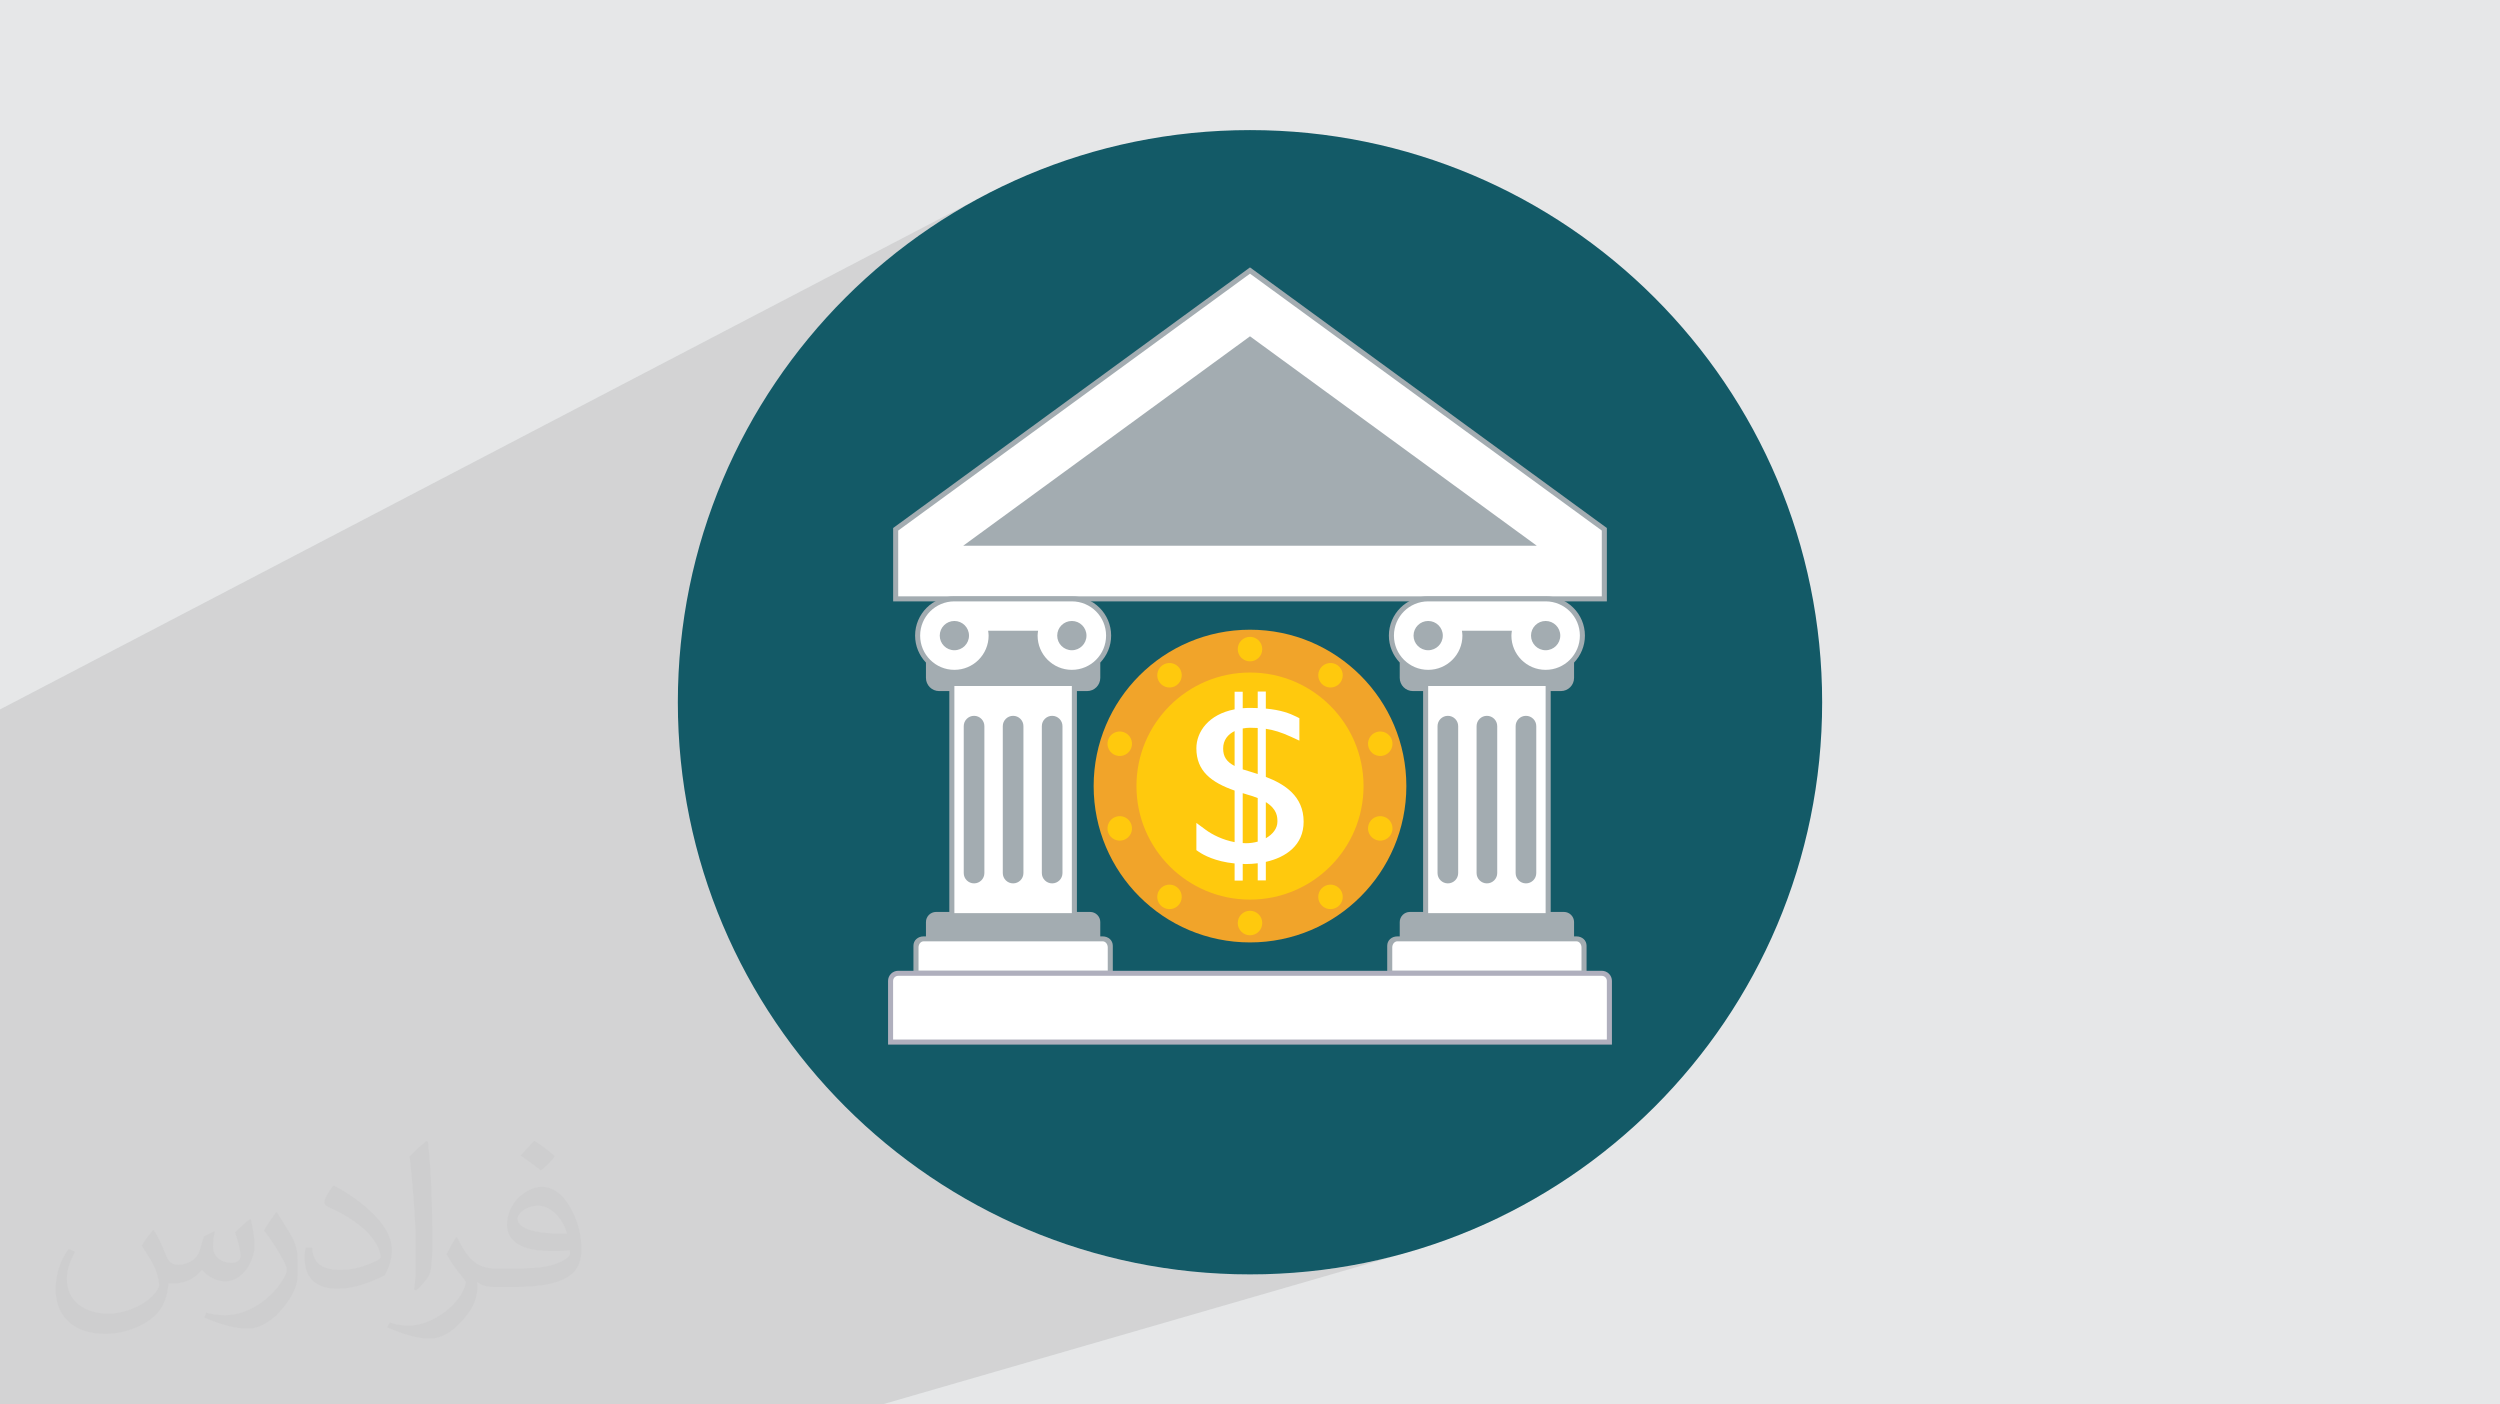
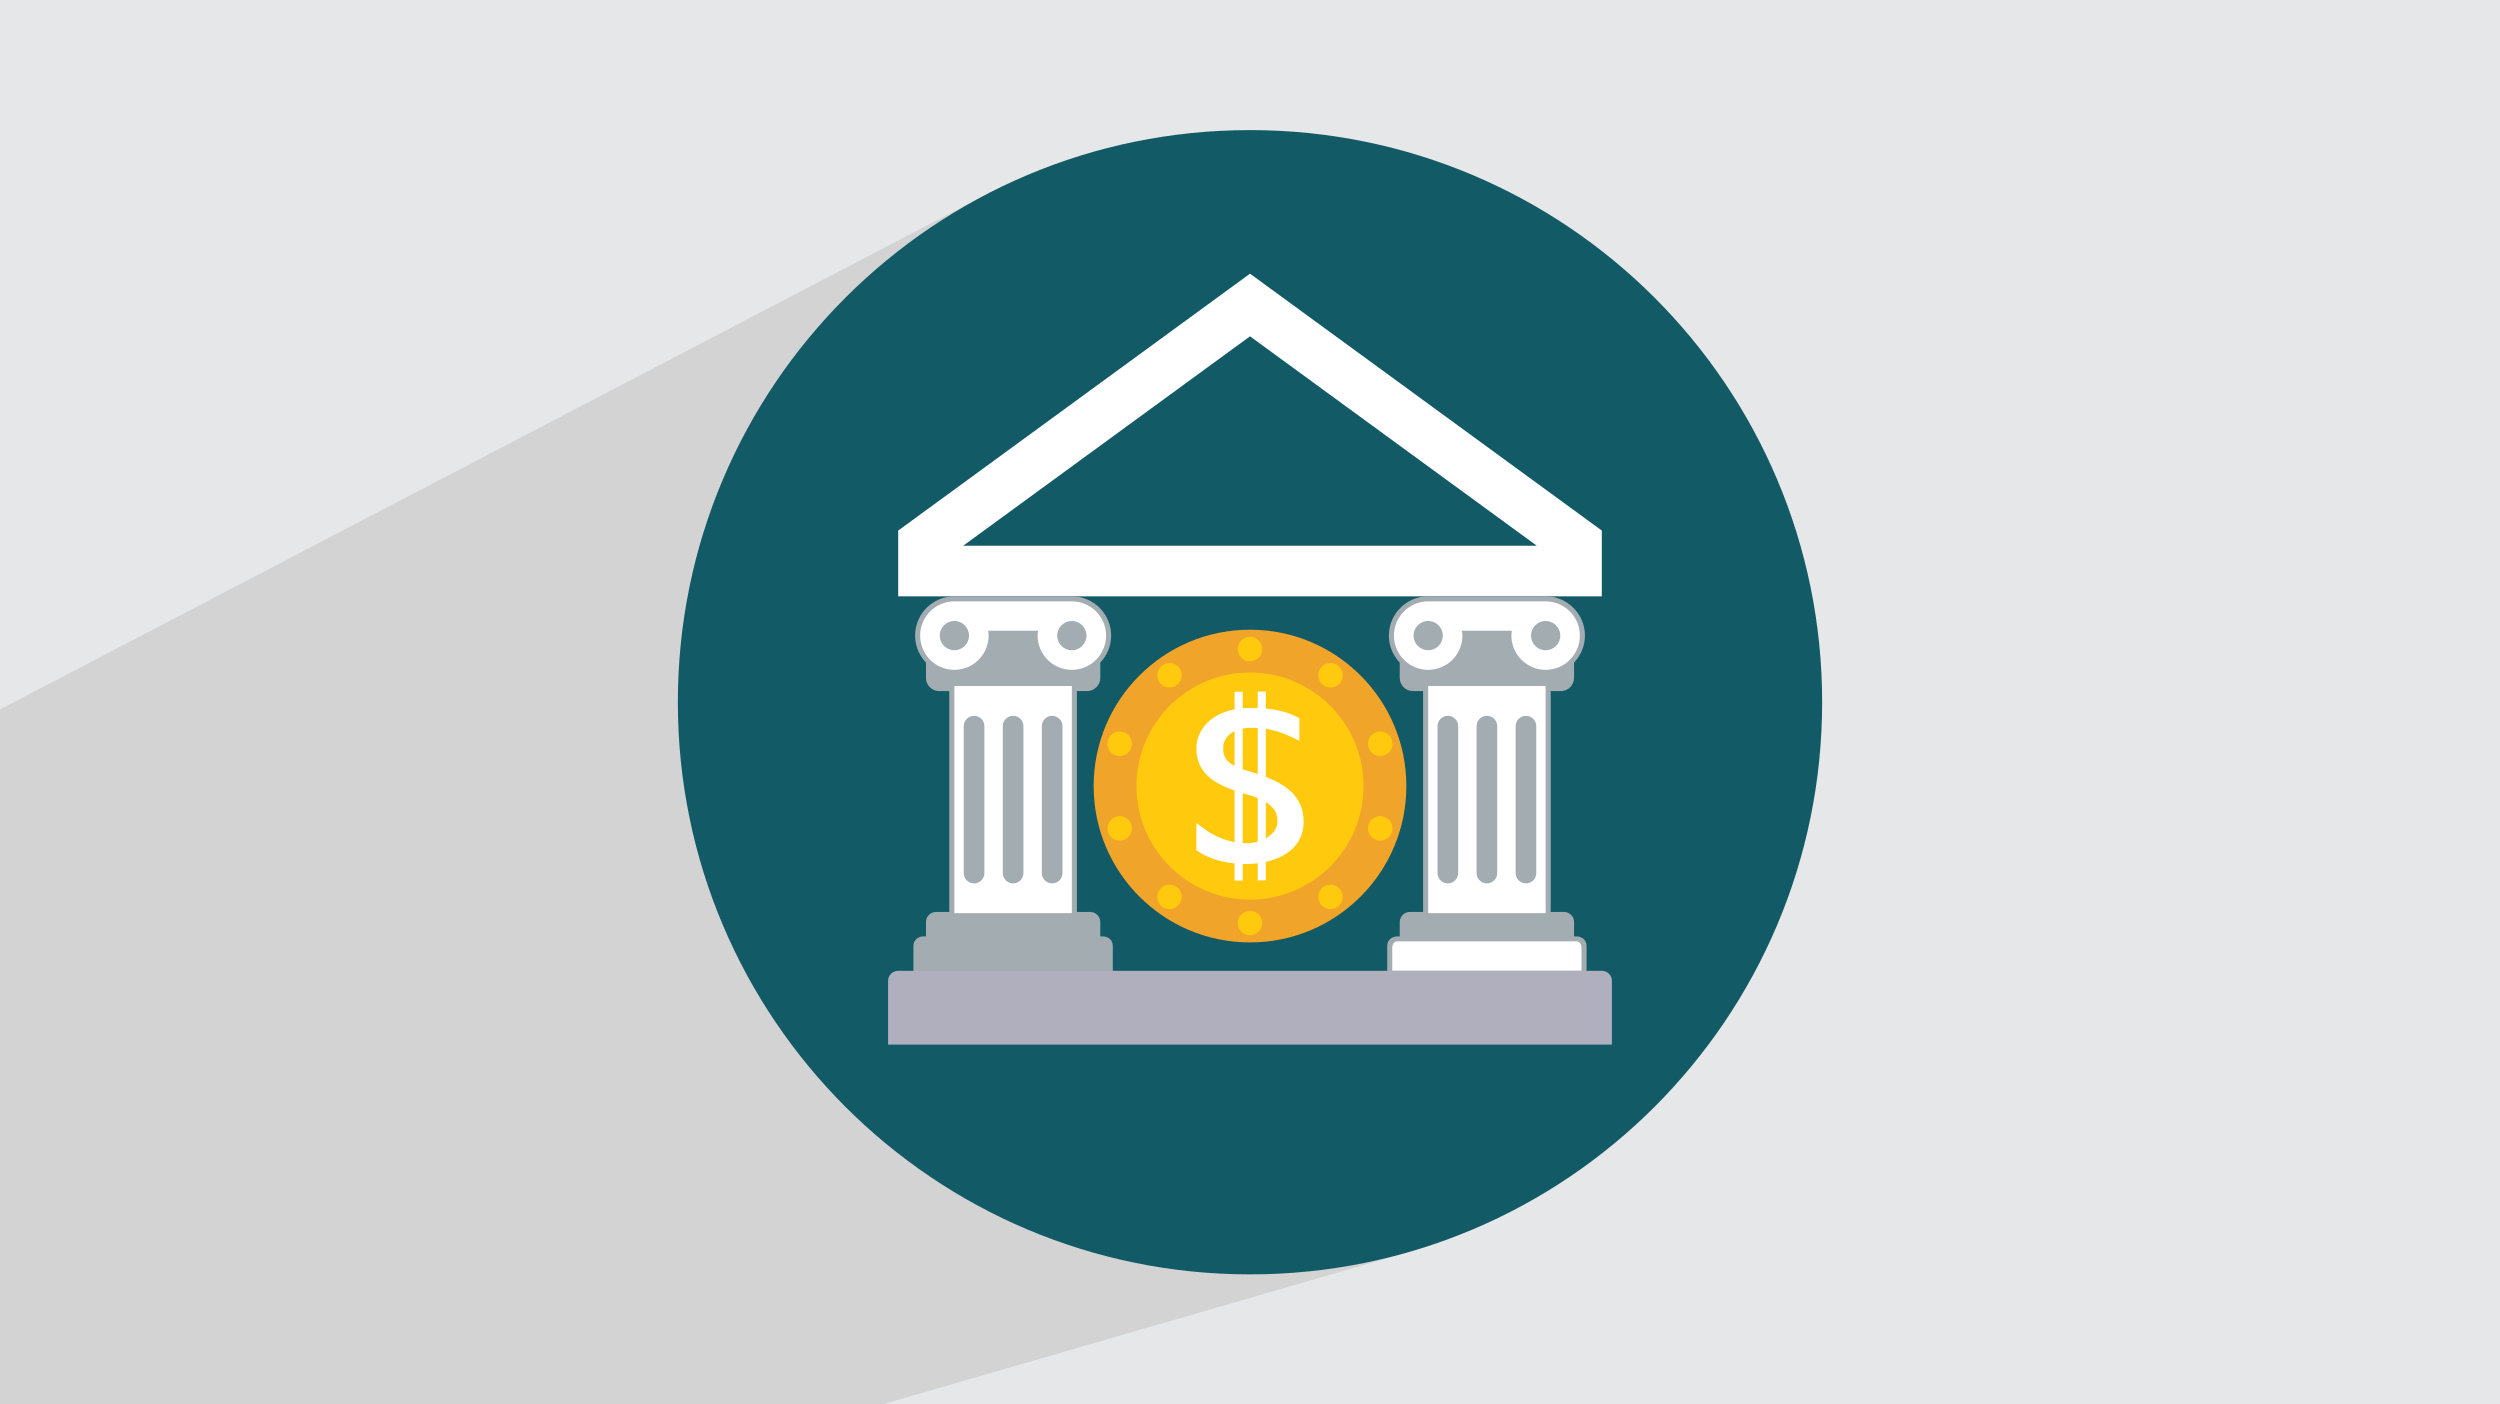
<svg xmlns="http://www.w3.org/2000/svg" xml:space="preserve" width="94.192mm" height="52.917mm" version="1.1" style="shape-rendering:geometricPrecision; text-rendering:geometricPrecision; image-rendering:optimizeQuality; fill-rule:evenodd; clip-rule:evenodd" viewBox="0 0 9404.92 5283.66">
  <defs>
    <style type="text/css">
   
    .fil0 {fill:#E6E7E8}
    .fil3 {fill:#135A67;fill-rule:nonzero}
    .fil4 {fill:#A3ACB1;fill-rule:nonzero}
    .fil6 {fill:#AFAFBD;fill-rule:nonzero}
    .fil7 {fill:#F1A42A;fill-rule:nonzero}
    .fil8 {fill:#FFC90D;fill-rule:nonzero}
    .fil5 {fill:white;fill-rule:nonzero}
    .fil2 {fill:#373435;fill-opacity:0.031}
    .fil1 {fill:#2B2A29;fill-opacity:0.102}
   
  </style>
  </defs>
  <g id="Layer_x0020_1">
    <polygon class="fil0" points="-0,0 9404.92,0 9404.92,5283.66 -0,5283.66 " />
    <polygon class="fil1" points="-0,5060.64 -0,5060.56 -0,4946.61 -0,4944.61 -0,4935.76 -0,4921.24 -0,4919.12 -0,4887.18 -0,4873.09 -0,4859.35 -0,4847.72 -0,4844.97 -0,4842.45 -0,4809.82 -0,4800.2 -0,4790.1 -0,4784.68 -0,4784.46 -0,4782.47 -0,4744.57 -0,4723.17 -0,4306.54 -0,4282.8 -0,4280.18 -0,4277.75 -0,4233.31 -0,4230.64 -0,4117.19 -0,4077.15 -0,4067.86 -0,4037.22 -0,4012.1 -0,3993.39 -0,3982.9 -0,3933.66 -0,3933.63 -0,3918.82 -0,3917.37 -0,3914.65 -0,3849.12 -0,3843.55 -0,3832.19 -0,3787.72 -0,3766.37 -0,3563.61 -0,3464.78 -0,2668.85 3676.46,749.2 3586.33,801.02 3498.99,857.01 3414.61,917.02 3333.29,980.91 3255.19,1048.57 3180.45,1119.84 3109.17,1194.59 3041.53,1272.69 2977.62,1354.01 2917.61,1438.4 2861.63,1525.73 2809.81,1615.86 2762.27,1708.67 2719.16,1804.02 2680.62,1901.77 2648.25,1997.45 4702.46,1005.95 6044.96,1986.34 6044.96,2262.32 5935.01,2305.62 5937.19,2308.53 5944.6,2320.71 5950.84,2333.63 5955.81,2347.21 5959.47,2361.37 5961.7,2376.02 5962.47,2391.11 5961.74,2405.69 5959.63,2419.85 5956.17,2433.54 5951.47,2446.68 5945.59,2459.22 5938.6,2471.09 5930.58,2482.23 5921.62,2492.59 5921.62,2550.21 5920.61,2560.19 5917.71,2569.5 5913.14,2577.93 5907.08,2585.27 5899.73,2591.33 5891.31,2595.91 5833.7,2617.86 5833.7,3430.66 5883.45,3430.66 5891.13,3431.44 5898.28,3433.65 5904.76,3437.17 5910.41,3441.83 5915.08,3447.47 5918.61,3453.95 5920.84,3461.1 5921.62,3468.79 5921.62,3522.66 5930.52,3522.66 5938.2,3523.32 5945.36,3525.22 5951.84,3528.3 5957.49,3532.44 5962.16,3537.58 5965.69,3543.62 5967.91,3550.46 5968.69,3558.03 5968.69,3652.02 6025.9,3652.02 6033.58,3652.8 6040.72,3655.02 6047.21,3658.53 6052.87,3663.18 6057.53,3668.83 6061.06,3675.3 6063.29,3682.45 6064.07,3690.11 6064.07,3929.73 3863.02,4624.41 3864.62,4625.13 3962.36,4663.67 4062.37,4697.51 4164.52,4726.5 4268.66,4750.55 4374.65,4769.47 4482.37,4783.16 4591.69,4791.48 4702.45,4794.27 4813.21,4791.48 4922.53,4783.16 5030.24,4769.47 5136.24,4750.55 5240.39,4726.5 5342.52,4697.51 3318.1,5283.66 3037.6,5283.66 -0,5283.66 -0,5267.62 -0,5127.64 " />
-     <path class="fil2" d="M578.49 4627.69c17.95,27.21 29.6,53.36 40.96,82.43 8.45,16.91 12.93,48.09 52.57,48.09 11.61,0 28.28,-3.42 43.06,-11.61 16.63,-8.73 29.32,-21.94 35.94,-42l15.85 -53.36 38.57 -19.02 2.64 2.64c-5.27,20.09 -6.59,39.36 -6.59,54.43 0,44.63 38.57,61.56 69.22,61.56 17.95,0 34.09,-8.73 34.09,-25.11 0,-21.13 -8.98,-57.06 -20.62,-89.29 17.95,-17.95 35.94,-35.94 56.53,-50.47l3.17 1.6c8.98,38.04 14,75.56 14,100.66 0,24.57 -10.83,51.79 -19.81,69.49 -18.49,34.87 -51.25,62.62 -90.87,62.62 -30.1,0 -63.65,-15.07 -86.66,-43.06l-1.32 0c-21.66,26.96 -55.22,51.25 -108.86,51.25l-16.63 0c-2.64,35.41 -10.29,60.49 -21.94,82.95 -31.95,62.34 -126.81,106.47 -216.1,106.47 -124.17,0 -186.51,-71.59 -186.51,-166.96 0,-58.91 19.27,-113.6 48.88,-152.42l24.29 10.04c-18.49,35.41 -30.91,68.68 -30.91,101.45 0,89.29 72.66,131.83 156.4,131.83 77.68,0 173.83,-49.41 191.28,-106.72 -6.59,-62.62 -30.1,-91.93 -66.04,-148.99 10.83,-19.02 24.83,-38.04 42.28,-58.38l3.17 0 0 0 0 0 -0.02 -0.09zm1432.13 -336.04c26.15,16.39 51.79,35.66 76.87,57.85 -14,19.81 -31.45,37.79 -53.11,53.64 -25.11,-20.34 -50.19,-37.79 -75.84,-56.27 17.42,-19.55 34.62,-38.29 52.04,-55.22l0 0 0 0 0 0 0 0 0 0 0.03 0zm13.47 244.11c-42.28,0 -76.87,27.75 -76.87,48.34 0,44.13 84.53,57.85 185.72,57.31 -12.68,-51.79 -57.06,-105.68 -108.86,-105.68l0.01 0.03zm-94.86 236.19c54.96,0 103.04,-1.6 139.74,-10.83 40.96,-10.29 75.56,-30.91 75.56,-45.17 0,-3.7 0,-8.19 -1.32,-11.89 -22.98,2.11 -49.41,2.11 -72.38,2.11 -74.49,0 -131.55,-16.91 -154.02,-58.66 -5.55,-11.61 -9.51,-24.57 -9.51,-39.36 0,-40.43 17.42,-79.79 48.09,-107 25.61,-22.45 53.89,-36.44 82.67,-36.44 52.04,0 93.51,41.75 122.57,107.54 15.85,35.94 26.68,77.4 26.68,129.72 0,34.87 -9.51,64.19 -31.17,85.85 -40.43,39.11 -114.92,53.89 -229.04,53.89l-51.79 0 0 0 -13.47 0c-28.28,0 -48.62,-5.02 -64.72,-17.42l-2.64 0c0.79,6.59 1.32,12.93 1.32,19.02 0,25.61 -8.45,58.38 -25.61,84.53 -50.72,75.3 -105.68,108.04 -153.24,108.04 -48.09,0 -107,-18.49 -160.11,-42.54l9.51 -18.49c17.17,7.13 40.96,11.89 73.7,11.89 85.85,0 198.66,-82.43 212.66,-163 -3.17,-6.59 -8.98,-15.32 -17.17,-24.57 -25.11,-29.85 -40.96,-54.68 -55.75,-80.83 12.68,-25.11 24.29,-45.17 35.13,-63.4l4.49 -0.53c36.72,74.77 69.99,117.55 144.23,117.55l11.61 0 0 0 53.89 0 0 0 0 0 0 0 0 0 0 0 0.09 0.01zm-371.98 79c6.34,-34.34 6.87,-72.91 6.87,-108.86l0 -53.36c0,-99.6 -12.68,-244.36 -22.98,-338.68 17.95,-19.27 43.06,-42 62.87,-57.31l5.81 1.6c13.47,118.62 16.63,256 16.63,383.06 0,33.3 -1.32,65.79 -4.49,89.55 -1.85,30.1 -19.27,52.83 -56.53,87.7l-8.19 -3.7zm-382.8 -157.19c1.85,46.77 24.83,83.49 105.15,83.49 49.93,0 92.19,-12.93 138.96,-35.13 8.45,-3.7 12.93,-8.73 12.93,-12.93 0,-29.32 -22.45,-68.15 -60.23,-103.55 -36.72,-33.3 -85.34,-62.62 -130.76,-82.18 -15.6,-6.59 -20.62,-13.47 -20.62,-20.09 0,-13.47 17.95,-41.75 32.77,-62.09l5.02 -0.53c52.04,27.21 110.17,67.64 153.24,112.53 39.11,41.47 63.4,83.49 63.4,129.19 0,33.81 -10.29,65.51 -26.96,95.11 -57.06,28.79 -117.83,50.72 -178.06,50.72 -73.17,0 -123.1,-34.34 -123.1,-114.92 0,-8.73 0,-22.19 3.17,-39.64l25.11 0 0 0 0 0 0 0 0 0 0 0 -0.02 0zm-132.37 -132.9l45.45 73.45c16.63,27.21 32.23,56.81 32.23,103.55l0 59.7c0,48.34 -30.91,100.13 -80.83,151.38 -39.11,34.62 -73.7,49.41 -105.68,49.41 -47.55,0 -101.98,-14.79 -164.85,-41.75l7.13 -18.49c19.81,5.27 42.79,9.77 71.06,9.77 90.36,-0.53 182.8,-66.57 225.08,-147.15 5.02,-9.26 6.87,-17.95 6.87,-24.04 0,-9.26 -5.02,-19.55 -8.98,-28.79 -22.98,-43.31 -48.62,-82.95 -76.87,-119.68 14.79,-23.25 29.6,-45.7 45.7,-67.9l3.7 0.53 0 0 0 0 0 0 0 0 0 0 -0.02 0.01z" />
    <g id="_2638916777632">
      <path class="fil3" d="M4702.45 4794.27c-1188.78,0 -2152.43,-963.65 -2152.43,-2152.43 0,-1188.74 963.65,-2152.44 2152.43,-2152.44 1188.77,0 2152.44,963.7 2152.44,2152.44 0,1188.78 -963.67,2152.43 -2152.44,2152.43z" />
      <g>
-         <polygon class="fil4" points="3359.96,2262.32 3359.96,1986.34 4702.46,1005.95 6044.96,1986.34 6044.96,2262.32 " />
        <path class="fil5" d="M5781.37 2053.01l-1078.91 -787.84 -1078.91 787.84 2157.81 0zm244.56 -57.04l0 247.34 -2646.93 0 0 -247.34 1323.47 -966.42 1323.47 966.42z" />
        <path class="fil4" d="M5256.85 3522.66l8.9 0 0 -53.87c0,-21.06 17.15,-38.13 38.18,-38.13l49.75 0 0 -830.84 -38.29 0c-27.39,0 -49.64,-22.26 -49.64,-49.6l0 -57.62c-25.16,-26.5 -40.85,-62.11 -40.85,-101.48 0,-81.49 66.33,-147.85 147.82,-147.85l441.95 0c81.49,0 147.81,66.36 147.81,147.85 0,39.37 -15.73,74.98 -40.86,101.48l0 57.62c0,27.35 -22.25,49.6 -49.59,49.6l-38.32 0 0 830.84 49.75 0c21.02,0 38.16,17.07 38.16,38.13l0 53.87 8.91 0c21.03,0 38.17,14.31 38.17,35.38l0 113.01 -750 0 0 -113.01c0,-21.07 17.14,-35.38 38.16,-35.38z" />
        <path class="fil5" d="M5949.54 3564.35c0,-12.77 -8.55,-23.1 -19.14,-23.1l-673.66 -0.04c-5.06,0 -9.93,2.46 -13.5,6.75 -3.61,4.34 -5.6,10.21 -5.6,16.35l0 87.59 711.9 0.04 0 -87.59z" />
        <path class="fil5" d="M5317.7 2391.11c0,30.43 24.63,55.07 55.02,55.07 30.41,0 55.05,-24.63 55.05,-55.07 0,-30.38 -24.63,-55.02 -55.05,-55.02 -30.38,0 -55.02,24.63 -55.02,55.02zm496.93 -55.02c-30.38,0 -55.02,24.63 -55.02,55.02 0,30.43 24.63,55.07 55.02,55.07 30.42,0 55.06,-24.63 55.06,-55.07 0,-30.38 -24.63,-55.02 -55.06,-55.02zm128.82 55.02c0,71.16 -57.66,128.83 -128.82,128.83 -71.12,0 -128.79,-57.67 -128.79,-128.83 0,-6.28 0.99,-12.31 1.84,-18.37l-188.03 0c0.89,6.06 1.89,12.09 1.89,18.37 0,71.16 -57.66,128.83 -128.82,128.83 -71.13,0 -128.79,-57.67 -128.79,-128.83 0,-71.12 57.65,-128.79 128.79,-128.79l441.91 0c71.16,0 128.82,57.66 128.82,128.79z" />
        <path class="fil5" d="M5740.59 2692.92c-21.45,0 -38.82,17.37 -38.82,38.82l0 552.71c0,21.44 17.37,38.78 38.82,38.78 21.45,0 38.82,-17.34 38.82,-38.78l0 -552.71c0,-21.45 -17.37,-38.82 -38.82,-38.82zm-332.62 38.82l0 552.71c0,21.44 17.37,38.78 38.82,38.78 21.45,0 38.82,-17.34 38.82,-38.78l0 -552.71c0,-21.45 -17.37,-38.82 -38.82,-38.82 -21.45,0 -38.82,17.37 -38.82,38.82zm146.9 0l0 552.71c0,21.44 17.37,38.78 38.82,38.78 21.45,0 38.82,-17.34 38.82,-38.78l0 -552.71c0,-21.45 -17.37,-38.82 -38.82,-38.82 -21.45,0 -38.82,17.37 -38.82,38.82zm259.76 703.45l-441.91 0 0 -854.4 441.91 0 0 854.4z" />
        <path class="fil4" d="M4148.11 3522.66l-8.91 0 0 -53.87c0,-21.06 -17.15,-38.13 -38.17,-38.13l-49.75 0 0 -830.84 38.32 0c27.36,0 49.6,-22.26 49.6,-49.6l0 -57.62c25.16,-26.5 40.86,-62.11 40.86,-101.48 0,-81.49 -66.33,-147.85 -147.82,-147.85l-441.95 0c-81.48,0 -147.78,66.36 -147.78,147.85 0,39.37 15.7,74.98 40.82,101.48l0 57.62c0,27.35 22.25,49.6 49.6,49.6l38.32 0 0 830.84 -49.75 0c-21.03,0 -38.17,17.07 -38.17,38.13l0 53.87 -8.9 0c-21.02,0 -38.17,14.31 -38.17,35.38l0 113.01 750.01 0 0 -113.01c0,-21.07 -17.15,-35.38 -38.17,-35.38z" />
-         <path class="fil5" d="M3455.45 3564.35c0,-12.77 8.55,-23.1 19.1,-23.1l673.67 -0.04c5.06,0 9.93,2.46 13.5,6.75 3.61,4.34 5.6,10.21 5.6,16.35l0 87.59 -711.87 0.04 0 -87.59z" />
        <path class="fil5" d="M4032.25 2336.09c-30.42,0 -55.06,24.63 -55.06,55.02 0,30.43 24.63,55.07 55.06,55.07 30.38,0 55.02,-24.63 55.02,-55.07 0,-30.38 -24.63,-55.02 -55.02,-55.02zm-496.96 55.02c0,30.43 24.62,55.07 55.05,55.07 30.38,0 55.02,-24.63 55.02,-55.07 0,-30.38 -24.63,-55.02 -55.02,-55.02 -30.42,0 -55.05,24.63 -55.05,55.02zm55.05 -128.79l441.91 0c71.12,0 128.79,57.66 128.79,128.79 0,71.16 -57.66,128.83 -128.79,128.83 -71.13,0 -128.82,-57.67 -128.82,-128.83 0,-6.28 1,-12.31 1.88,-18.37l-188.02 0c0.84,6.06 1.84,12.09 1.84,18.37 0,71.16 -57.65,128.83 -128.79,128.83 -71.17,0 -128.82,-57.67 -128.82,-128.83 0,-71.12 57.65,-128.79 128.82,-128.79z" />
        <path class="fil5" d="M3625.55 2731.74l0 552.71c0,21.44 17.38,38.78 38.83,38.78 21.44,0 38.82,-17.34 38.82,-38.78l0 -552.71c0,-21.45 -17.38,-38.82 -38.82,-38.82 -21.45,0 -38.83,17.37 -38.83,38.82zm332.62 -38.82c-21.44,0 -38.83,17.37 -38.83,38.82l0 552.71c0,21.44 17.39,38.78 38.83,38.78 21.45,0 38.82,-17.34 38.82,-38.78l0 -552.71c0,-21.45 -17.37,-38.82 -38.82,-38.82zm-146.9 0c-21.44,0 -38.82,17.37 -38.82,38.82l0 552.71c0,21.44 17.38,38.78 38.82,38.78 21.45,0 38.83,-17.34 38.83,-38.78l0 -552.71c0,-21.45 -17.38,-38.82 -38.83,-38.82zm-220.94 -112.13l441.91 0 0 854.4 -441.91 0 0 -854.4z" />
        <path class="fil6" d="M3340.85 3929.73l0 -239.62c0,-21.02 17.15,-38.09 38.17,-38.09l2646.87 0c21.02,0 38.17,17.07 38.17,38.09l0 239.62 -2723.22 0z" />
-         <path class="fil5" d="M3359.84 3690.14c0,-10.54 8.56,-19.1 19.1,-19.1l2646.87 0c10.58,0 19.14,8.56 19.14,19.1l0 220.6 -2685.11 0 0 -220.6z" />
        <path class="fil7" d="M5290.65 2957.17c0,324.82 -263.33,588.19 -588.19,588.19 -324.86,0 -588.19,-263.37 -588.19,-588.19 0,-324.87 263.33,-588.23 588.19,-588.23 324.86,0 588.19,263.36 588.19,588.23z" />
        <path class="fil8" d="M4702.46 2530.03c-235.89,0 -427.14,191.24 -427.14,427.14 0,235.9 191.25,427.1 427.14,427.1 235.89,0 427.14,-191.2 427.14,-427.1 0,-235.9 -191.25,-427.14 -427.14,-427.14z" />
        <path class="fil8" d="M5032.39 2503.02c-20.61,-14.96 -49.42,-10.39 -64.38,10.2 -14.96,20.61 -10.39,49.42 10.21,64.38 20.6,14.96 49.41,10.39 64.36,-10.21 14.97,-20.57 10.4,-49.41 -10.19,-64.37zm203.94 280.68c-7.87,-24.21 -33.87,-37.44 -58.08,-29.59 -24.21,7.87 -37.48,33.88 -29.62,58.08 7.86,24.21 33.87,37.44 58.08,29.59 24.2,-7.87 37.48,-33.88 29.62,-58.08zm0 346.92c7.87,-24.21 -5.41,-50.22 -29.62,-58.08 -24.21,-7.88 -50.22,5.37 -58.08,29.61 -7.87,24.21 5.4,50.18 29.62,58.05 24.21,7.87 50.21,-5.37 58.08,-29.58zm-203.94 280.67c20.6,-14.97 25.16,-43.81 10.19,-64.38 -14.96,-20.59 -43.76,-25.16 -64.36,-10.19 -20.61,14.96 -25.17,43.76 -10.21,64.37 14.97,20.6 43.77,25.17 64.38,10.2zm-329.93 107.19c25.43,0 46.08,-20.64 46.08,-46.07 0,-25.48 -20.65,-46.12 -46.08,-46.12 -25.47,0 -46.08,20.64 -46.08,46.12 0,25.43 20.61,46.07 46.08,46.07zm-329.93 -107.19c20.57,14.97 49.42,10.39 64.38,-10.2 14.96,-20.61 10.39,-49.42 -10.21,-64.37 -20.6,-14.97 -49.41,-10.39 -64.36,10.19 -14.97,20.57 -10.4,49.42 10.19,64.38zm-203.94 -280.67c7.87,24.2 33.87,37.44 58.09,29.58 24.2,-7.87 37.47,-33.84 29.61,-58.05 -7.86,-24.23 -33.87,-37.48 -58.08,-29.61 -24.2,7.86 -37.48,33.87 -29.62,58.08zm0 -346.92c-7.87,24.2 5.41,50.21 29.62,58.08 24.21,7.86 50.22,-5.37 58.08,-29.59 7.87,-24.2 -5.4,-50.21 -29.61,-58.08 -24.22,-7.86 -50.22,5.37 -58.09,29.59zm203.94 -280.68c-20.6,14.97 -25.16,43.8 -10.19,64.37 14.96,20.61 43.76,25.17 64.36,10.21 20.61,-14.97 25.17,-43.77 10.21,-64.38 -14.97,-20.6 -43.81,-25.16 -64.38,-10.2zm376.01 -61.11c0,25.46 -20.65,46.1 -46.08,46.1 -25.47,0 -46.08,-20.64 -46.08,-46.1 0,-25.44 20.61,-46.08 46.08,-46.08 25.43,0 46.08,20.64 46.08,46.08z" />
        <path class="fil5" d="M4761.97 3153.41l0 -135.96c43.38,26.93 43.61,56.85 43.61,73.66 0,25.16 -17.22,47.42 -43.61,62.31zm-75.09 18.75c-3.98,0 -7.9,-0.38 -11.85,-0.61l0 -187.65c4.72,1.43 9.4,2.86 14.27,4.23l-0.04 0.19c16.35,4.33 30.15,9.02 42.21,13.88l0 163.93c-13.81,3.83 -28.81,6.02 -44.58,6.02zm-85.44 -356.2c0,-32.14 18.07,-53.48 43.08,-65.68l0 131.24c-30.65,-15.84 -43.08,-35.68 -43.08,-65.56zm100.6 -78.19c10.2,0 19.91,0.31 29.43,0.85l0 173.14c-11.47,-3.76 -22.61,-7.18 -33.07,-10.36 -8.44,-2.34 -16.16,-4.67 -23.36,-7.09l0 -153.8c8.87,-1.62 17.88,-2.74 27.01,-2.74zm202.17 353.34c0,-96.52 -71.7,-141.41 -142.24,-168.49l0 -180.93c28.84,4.34 58.19,13.13 95.33,30.26l30.92 14.32 0 -84.48 -12.04 -6.02c-24.75,-12.35 -57.63,-24.86 -114.21,-30.11l0 -64.13 -30.5 0 0 62.22c-9.1,-0.39 -18.46,-0.65 -28.63,-0.65 -9.67,0 -18.87,0.46 -27.81,1.19l0 -62 -30.5 0 0 66.26c-98.25,18.76 -143.82,84.62 -143.82,146.66 0,85.44 56.02,128.18 143.82,158.9l0 193.98c-44.39,-8.29 -83.74,-27.9 -109.06,-46.66l-34.76 -25.7 0 102.51 9.48 6.48c17.03,11.65 61.2,36.22 134.35,43.54l0 64.56 30.5 0 0 -62.8c4.02,0.12 7.67,0.5 11.85,0.5 14.65,0 29.62,-1.03 44.58,-2.92l0 64.46 30.5 0 0 -69.67c75.69,-17.07 142.24,-62.58 142.24,-151.27z" />
      </g>
    </g>
  </g>
</svg>